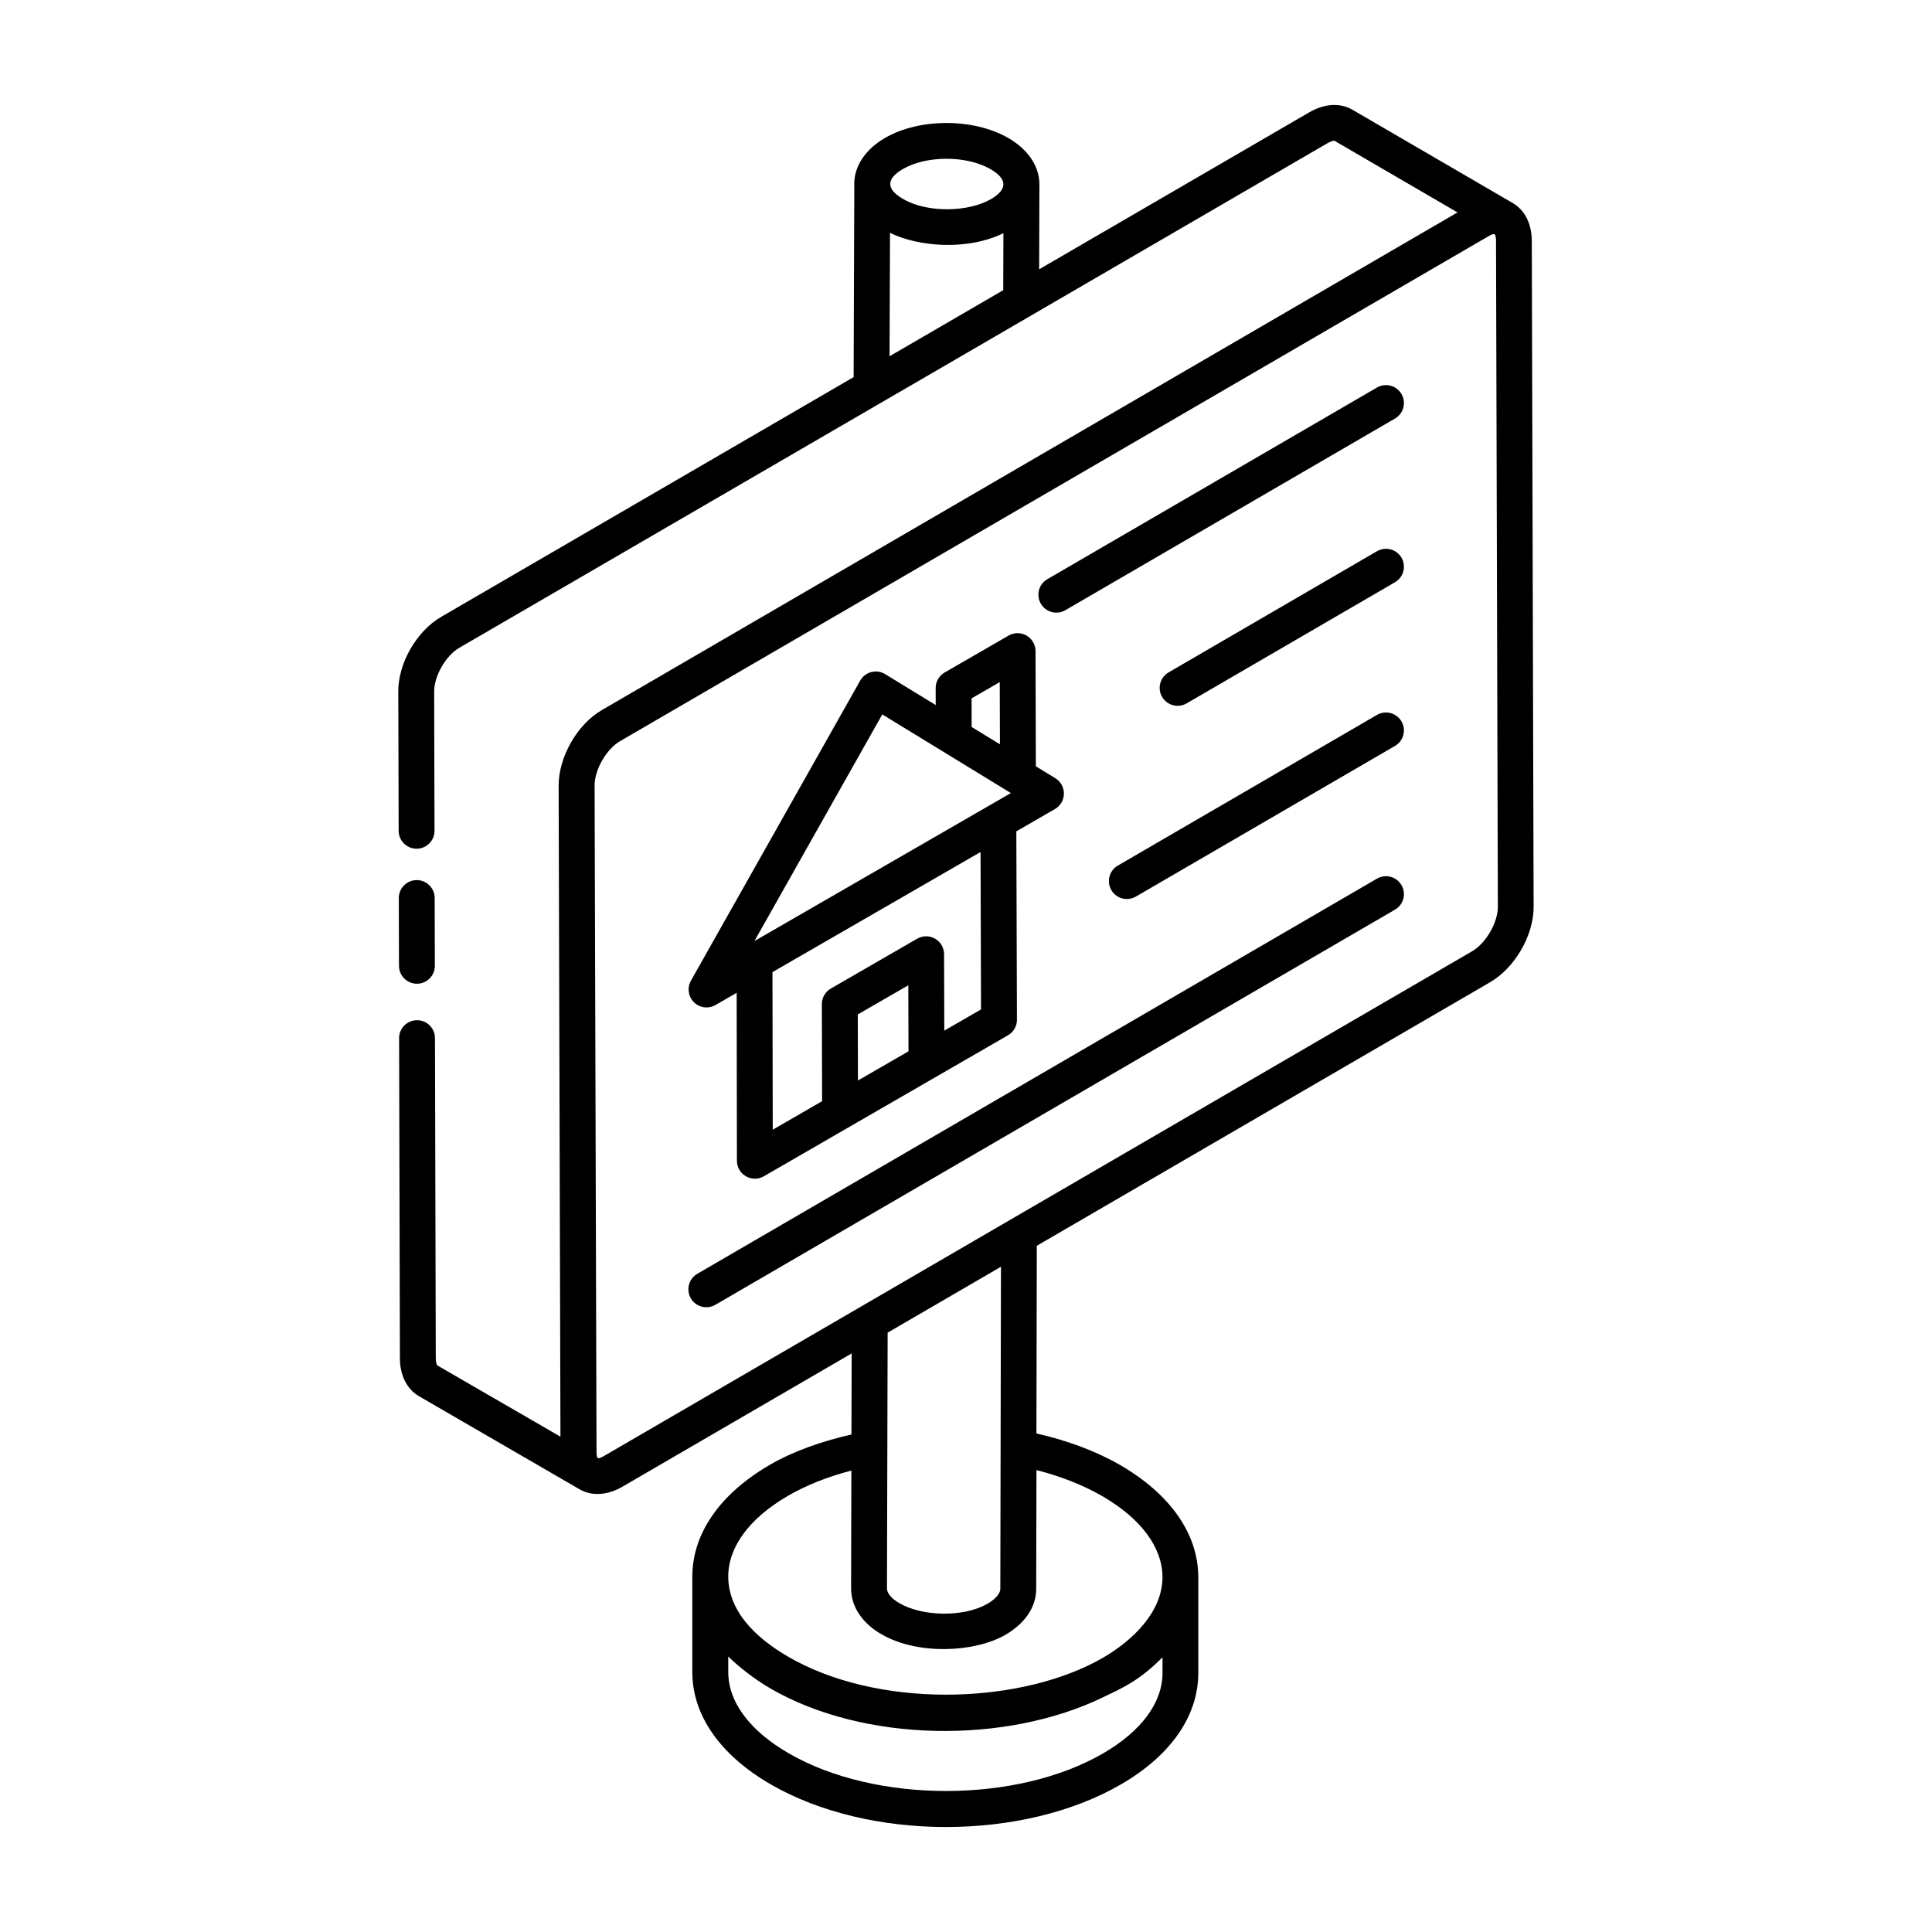
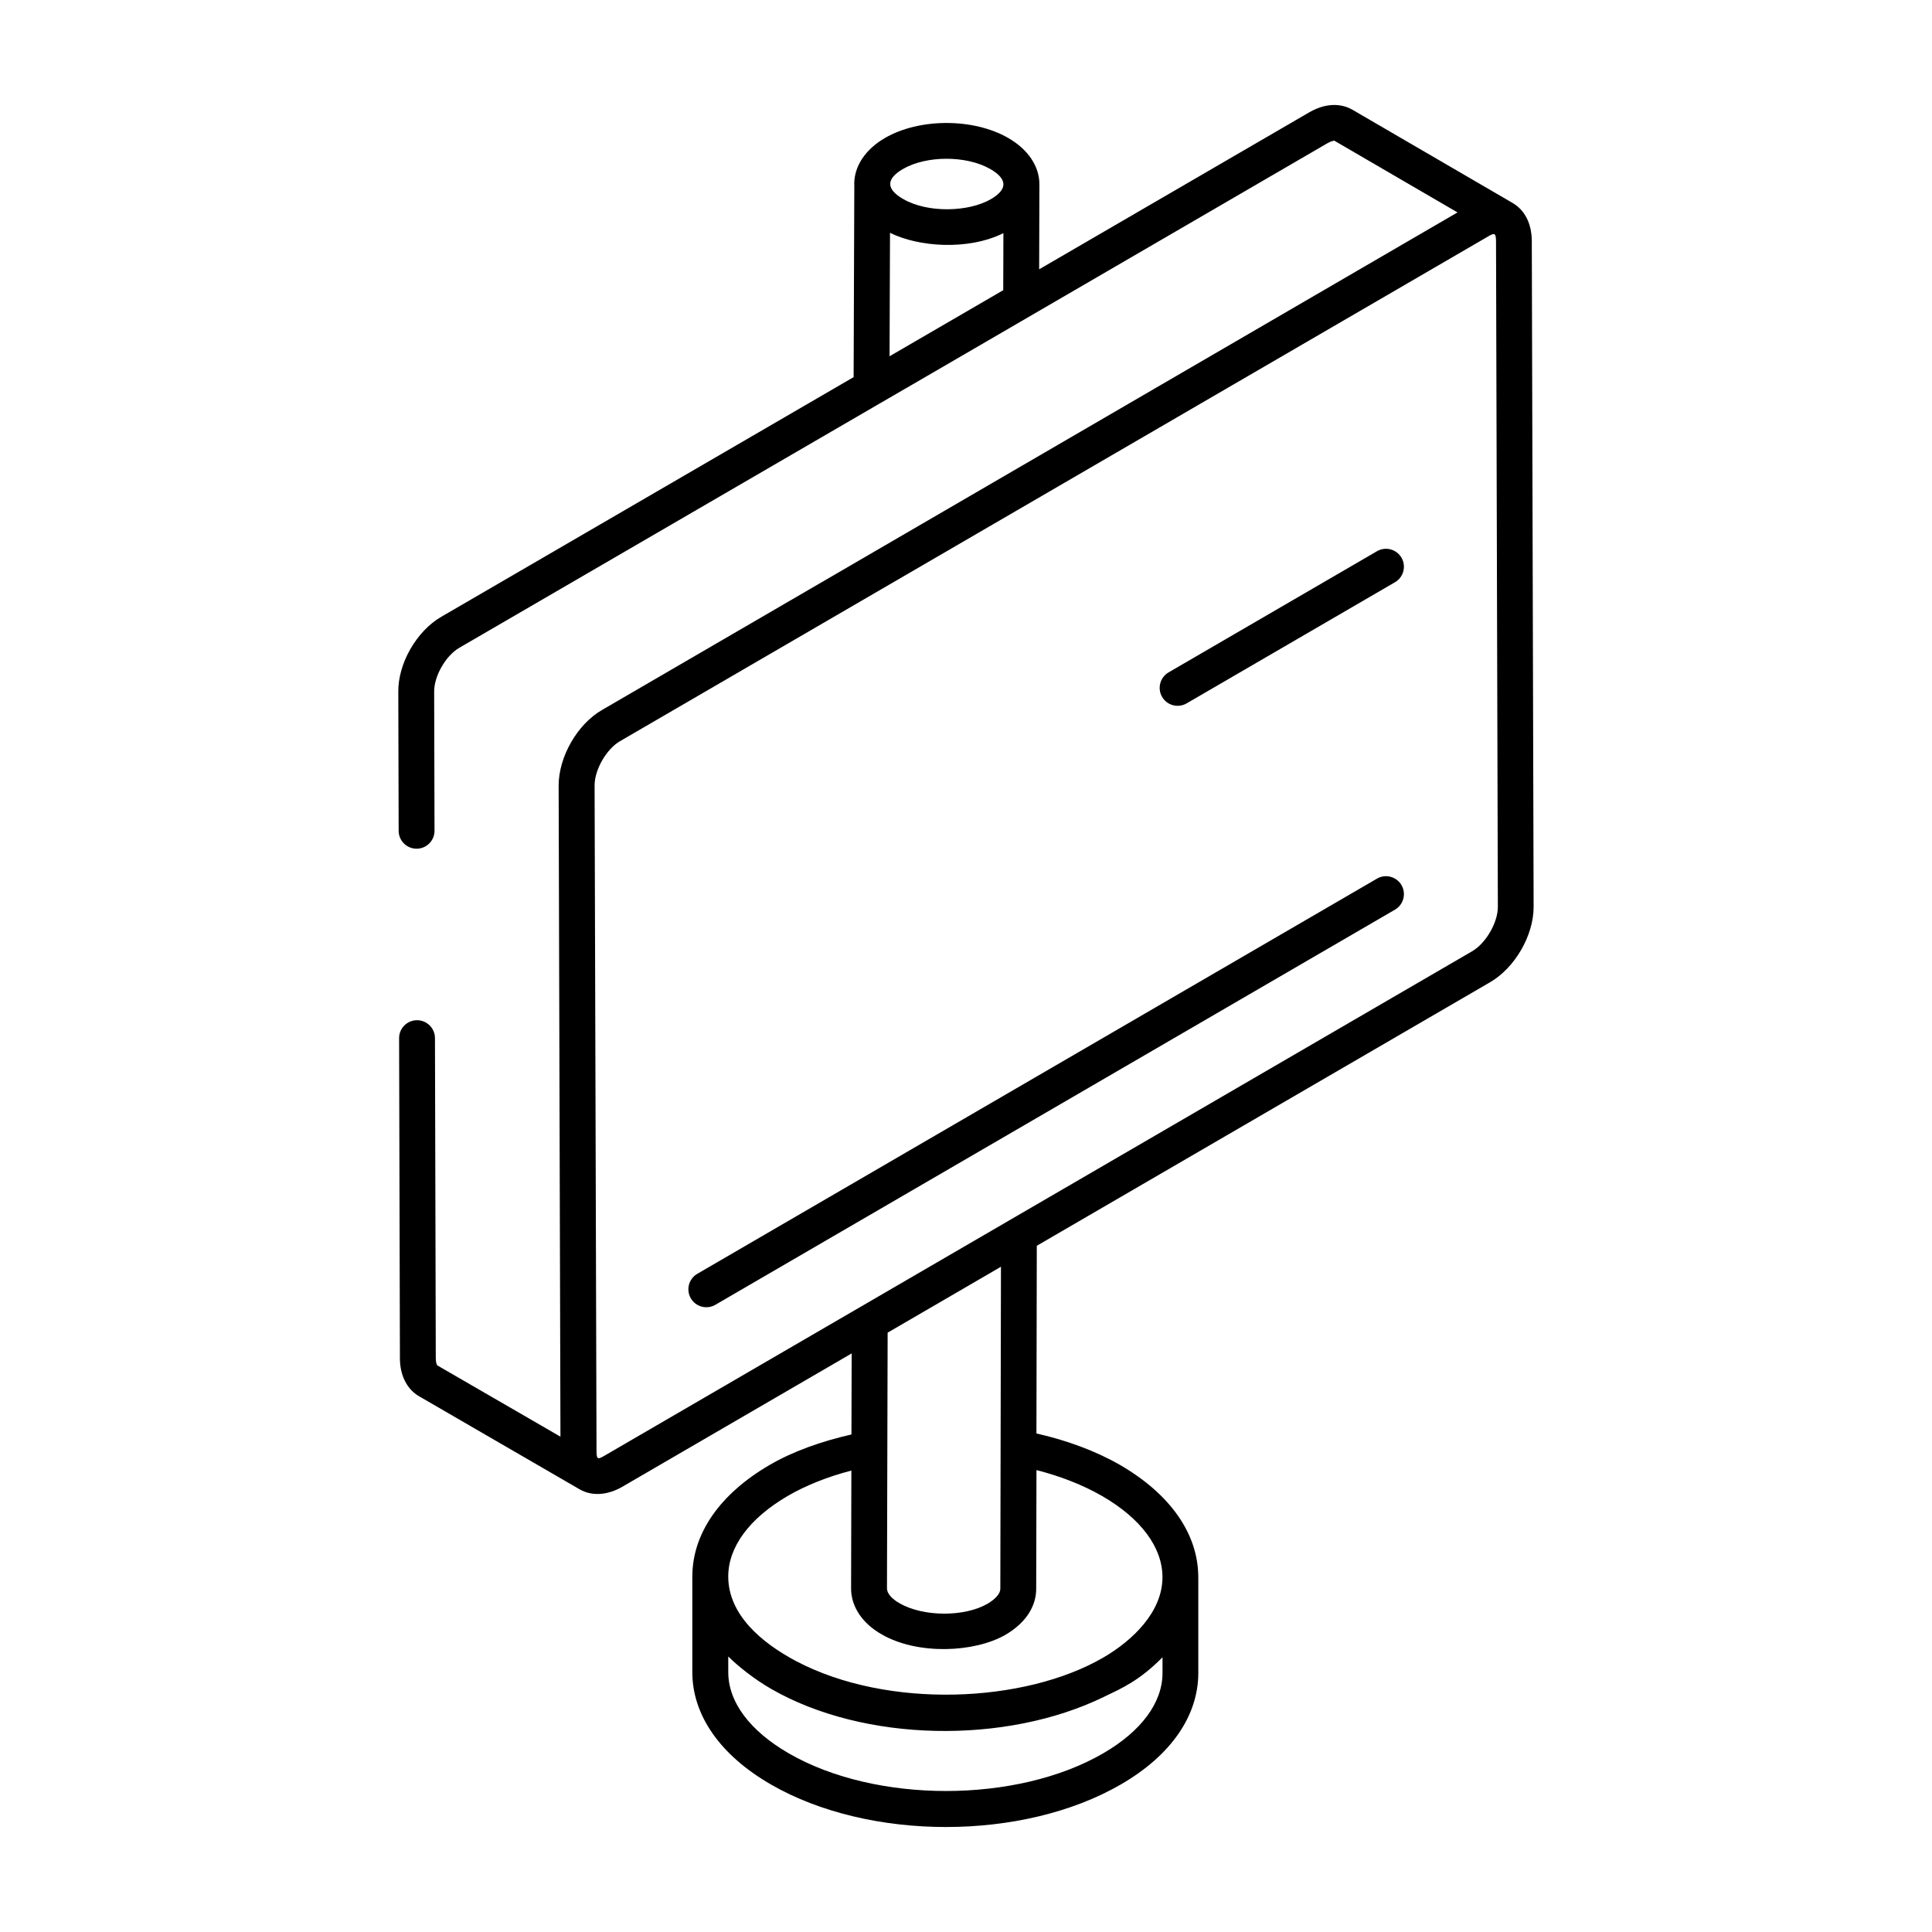
<svg xmlns="http://www.w3.org/2000/svg" fill="#000000" width="800px" height="800px" version="1.1" viewBox="144 144 512 512">
  <g>
    <path d="m544.86 197.79-42.617-24.805c-1.875-1.031-5.848-2.312-11.223 0.75l-71.633 41.633c0.008-2.047-0.023 7.914 0.066-22.527 0-4.773-3.008-9.246-8.254-12.273-9.191-5.301-23.559-5.309-32.695 0.008-5.16 3-8.121 7.441-8.121 12.18 0 0.039 0.016 0.074 0.02 0.113l-0.184 51.074-109.24 63.492c-6.617 3.82-11.539 12.438-11.426 19.996l0.094 36.746c0.008 2.617 2.137 4.738 4.754 4.738h0.008c2.629-0.004 4.754-2.141 4.742-4.766l-0.094-36.801c-0.055-4.137 3.055-9.594 6.684-11.688 268.75-156.2-38.504 22.438 230-133.68 1.348-0.762 1.922-0.66 1.828-0.719l32.688 19.031-226.68 131.84c-6.668 3.828-11.531 12.531-11.531 20.047 0.66 236.47 0.434 154.91 0.48 172.55l-32.648-18.891c-0.102-0.105-0.391-0.691-0.391-1.914l-0.215-84.82c-0.008-2.617-2.137-4.738-4.754-4.738h-0.008c-2.629 0.004-4.754 2.141-4.742 4.766l0.215 84.805c0 4.531 1.84 8.191 5.039 10.062 4.352 2.523-15.758-9.133 42.543 24.66 3.508 2.047 7.703 1.426 11.234-0.582l60.902-35.406-0.059 21.477c-8 1.84-15.395 4.426-21.711 8.094-13.152 7.68-20.395 18.121-20.453 29.418 0 0.012-0.008 0.023-0.008 0.035v0.062c0 0.039-0.008 0.078-0.008 0.121 0 0.039 0.008 0.074 0.008 0.109v25.07c-0.02 11.477 7.371 22.074 20.812 29.836 26.086 15.059 66.879 15.047 92.848-0.051 13.145-7.629 20.395-18.074 20.434-29.426v-25.359c0-0.02-0.012-0.039-0.012-0.059 0-0.012 0.004-0.023 0.004-0.039-0.008-11.426-7.371-21.98-20.738-29.734-6.457-3.703-14.066-6.516-22.152-8.344l0.098-49.738 120.05-69.797c6.617-3.801 11.613-12.398 11.613-20 0-1.422-0.477-175.38-0.484-176.6-0.062-4.559-1.875-8.094-5.094-9.961zm-161.58-8.996c6.269-3.637 16.875-3.621 23.172 0.008 4.672 2.703 4.519 5.434 0.129 7.984-5.816 3.387-16.672 3.746-23.227-0.039-4.746-2.734-4.383-5.438-0.074-7.953zm-3.418 16.902c7.5 3.734 20.582 4.766 30.051 0.094l-0.047 15.113-30.125 17.508zm-0.805 359.28 0.176-67.809 30.031-17.469-0.168 85.363c0 1.242-1.262 2.695-3.418 3.961-6.125 3.527-16.98 3.473-23.254-0.121-2.106-1.188-3.367-2.66-3.367-3.926zm73.02 22.434c-0.027 7.82-5.598 15.359-15.699 21.227-22.918 13.316-60.293 13.332-83.324 0.031-10.371-5.988-16.078-13.652-16.059-21.594v-4.098c2.492 2.523 6.992 6.078 11.27 8.539 0.004 0 0.004 0.004 0.008 0.004 0.012 0.008 0.02 0.012 0.031 0.02 24.633 14.215 62.227 14.828 88.227 2.156 4.727-2.281 9.328-4.219 15.547-10.496zm-0.012-25.438c0.012 9.156-7.84 16.738-15.688 21.301-20.844 12.113-57.141 13.727-81.383 0.949-9.047-4.797-17.965-12.207-18.004-22.402v-0.02c0.008-7.828 5.582-15.406 15.734-21.34 4.883-2.836 10.648-5.129 16.895-6.742l-0.074 31.246c0 4.832 3 9.289 8.18 12.203 9.531 5.461 24.504 4.793 32.723 0.078 5.859-3.434 8.152-7.992 8.152-12.172l0.074-31.484c6.387 1.617 12.328 3.961 17.406 6.875 10.305 5.969 15.977 13.609 15.984 21.508zm82.016-165.85-230 133.72c-1.559 0.887-1.996 1.016-1.996-1.168-0.051-18.055 0.188 65.391-0.512-176.54 0-4.227 3.188-9.668 6.75-11.723l230.04-133.75c1.742-1.055 2.066-0.848 2.098 1.18l0.484 176.51c0 4.172-3.195 9.664-6.863 11.77z" />
-     <path d="m254.49 404.7h0.008c2.629-0.004 4.754-2.141 4.742-4.766l-0.047-17.961c-0.008-2.617-2.137-4.738-4.754-4.738h-0.008c-2.629 0.004-4.754 2.141-4.742 4.766l0.047 17.961c0.008 2.617 2.137 4.738 4.754 4.738z" />
-     <path d="m508.91 246.7-87.352 50.789c-2.273 1.316-3.043 4.227-1.727 6.5 1.309 2.25 4.211 3.047 6.5 1.719l87.352-50.789c2.273-1.316 3.043-4.227 1.727-6.5-1.328-2.277-4.25-3.027-6.5-1.719z" />
    <path d="m508.91 290.08-55.215 32.105c-2.273 1.316-3.043 4.227-1.727 6.5 1.309 2.25 4.211 3.047 6.5 1.719l55.215-32.105c2.273-1.316 3.043-4.227 1.727-6.5-1.328-2.281-4.25-3.031-6.5-1.719z" />
-     <path d="m508.91 333.46-68.668 39.926c-2.273 1.316-3.043 4.227-1.727 6.5 1.309 2.25 4.211 3.047 6.5 1.719l68.668-39.926c2.273-1.316 3.043-4.227 1.727-6.5-1.328-2.273-4.25-3.027-6.5-1.719z" />
    <path d="m508.91 376.85-180.11 104.72c-2.273 1.316-3.043 4.227-1.727 6.5 1.309 2.25 4.211 3.047 6.5 1.719l180.11-104.72c2.273-1.316 3.043-4.227 1.727-6.5-1.328-2.281-4.25-3.039-6.5-1.719z" />
-     <path d="m333.62 410.34 5.602-3.234 0.07 44.512c0 3.648 3.965 5.93 7.129 4.109 3.816-2.203 65.703-37.941 64.703-37.363 1.477-0.855 2.387-2.426 2.375-4.133l-0.16-49.918 10.23-5.906c3.137-1.82 3.156-6.301 0.102-8.172l-5.16-3.156-0.086-30.547c-0.008-1.695-0.91-3.258-2.387-4.109-1.469-0.844-3.277-0.84-4.742 0.004l-16.961 9.793c-1.477 0.855-2.387 2.426-2.375 4.133l0.012 4.492-13.398-8.195c-2.277-1.398-5.301-0.625-6.617 1.723l-44.855 79.52c-1.051 1.867-0.723 4.207 0.797 5.715 1.496 1.48 3.84 1.816 5.723 0.734zm37.699 2.496 13.395-7.727 0.047 17.5-13.395 7.734zm32.535-43.039 0.129 41.707-9.734 5.621-0.059-20.254c-0.008-1.695-0.91-3.258-2.387-4.109-1.465-0.844-3.277-0.84-4.742 0.004l-22.883 13.211c-1.477 0.855-2.375 2.426-2.375 4.133l0.066 25.715-13.082 7.555-0.074-41.758c0.965-0.551 58.77-33.922 55.141-31.824zm-2.375-40.723 7.465-4.312 0.047 16.484-7.492-4.582zm-23.664 4.254 34.078 20.844c-0.949 0.547-72.52 41.848-67.957 39.215z" />
  </g>
</svg>